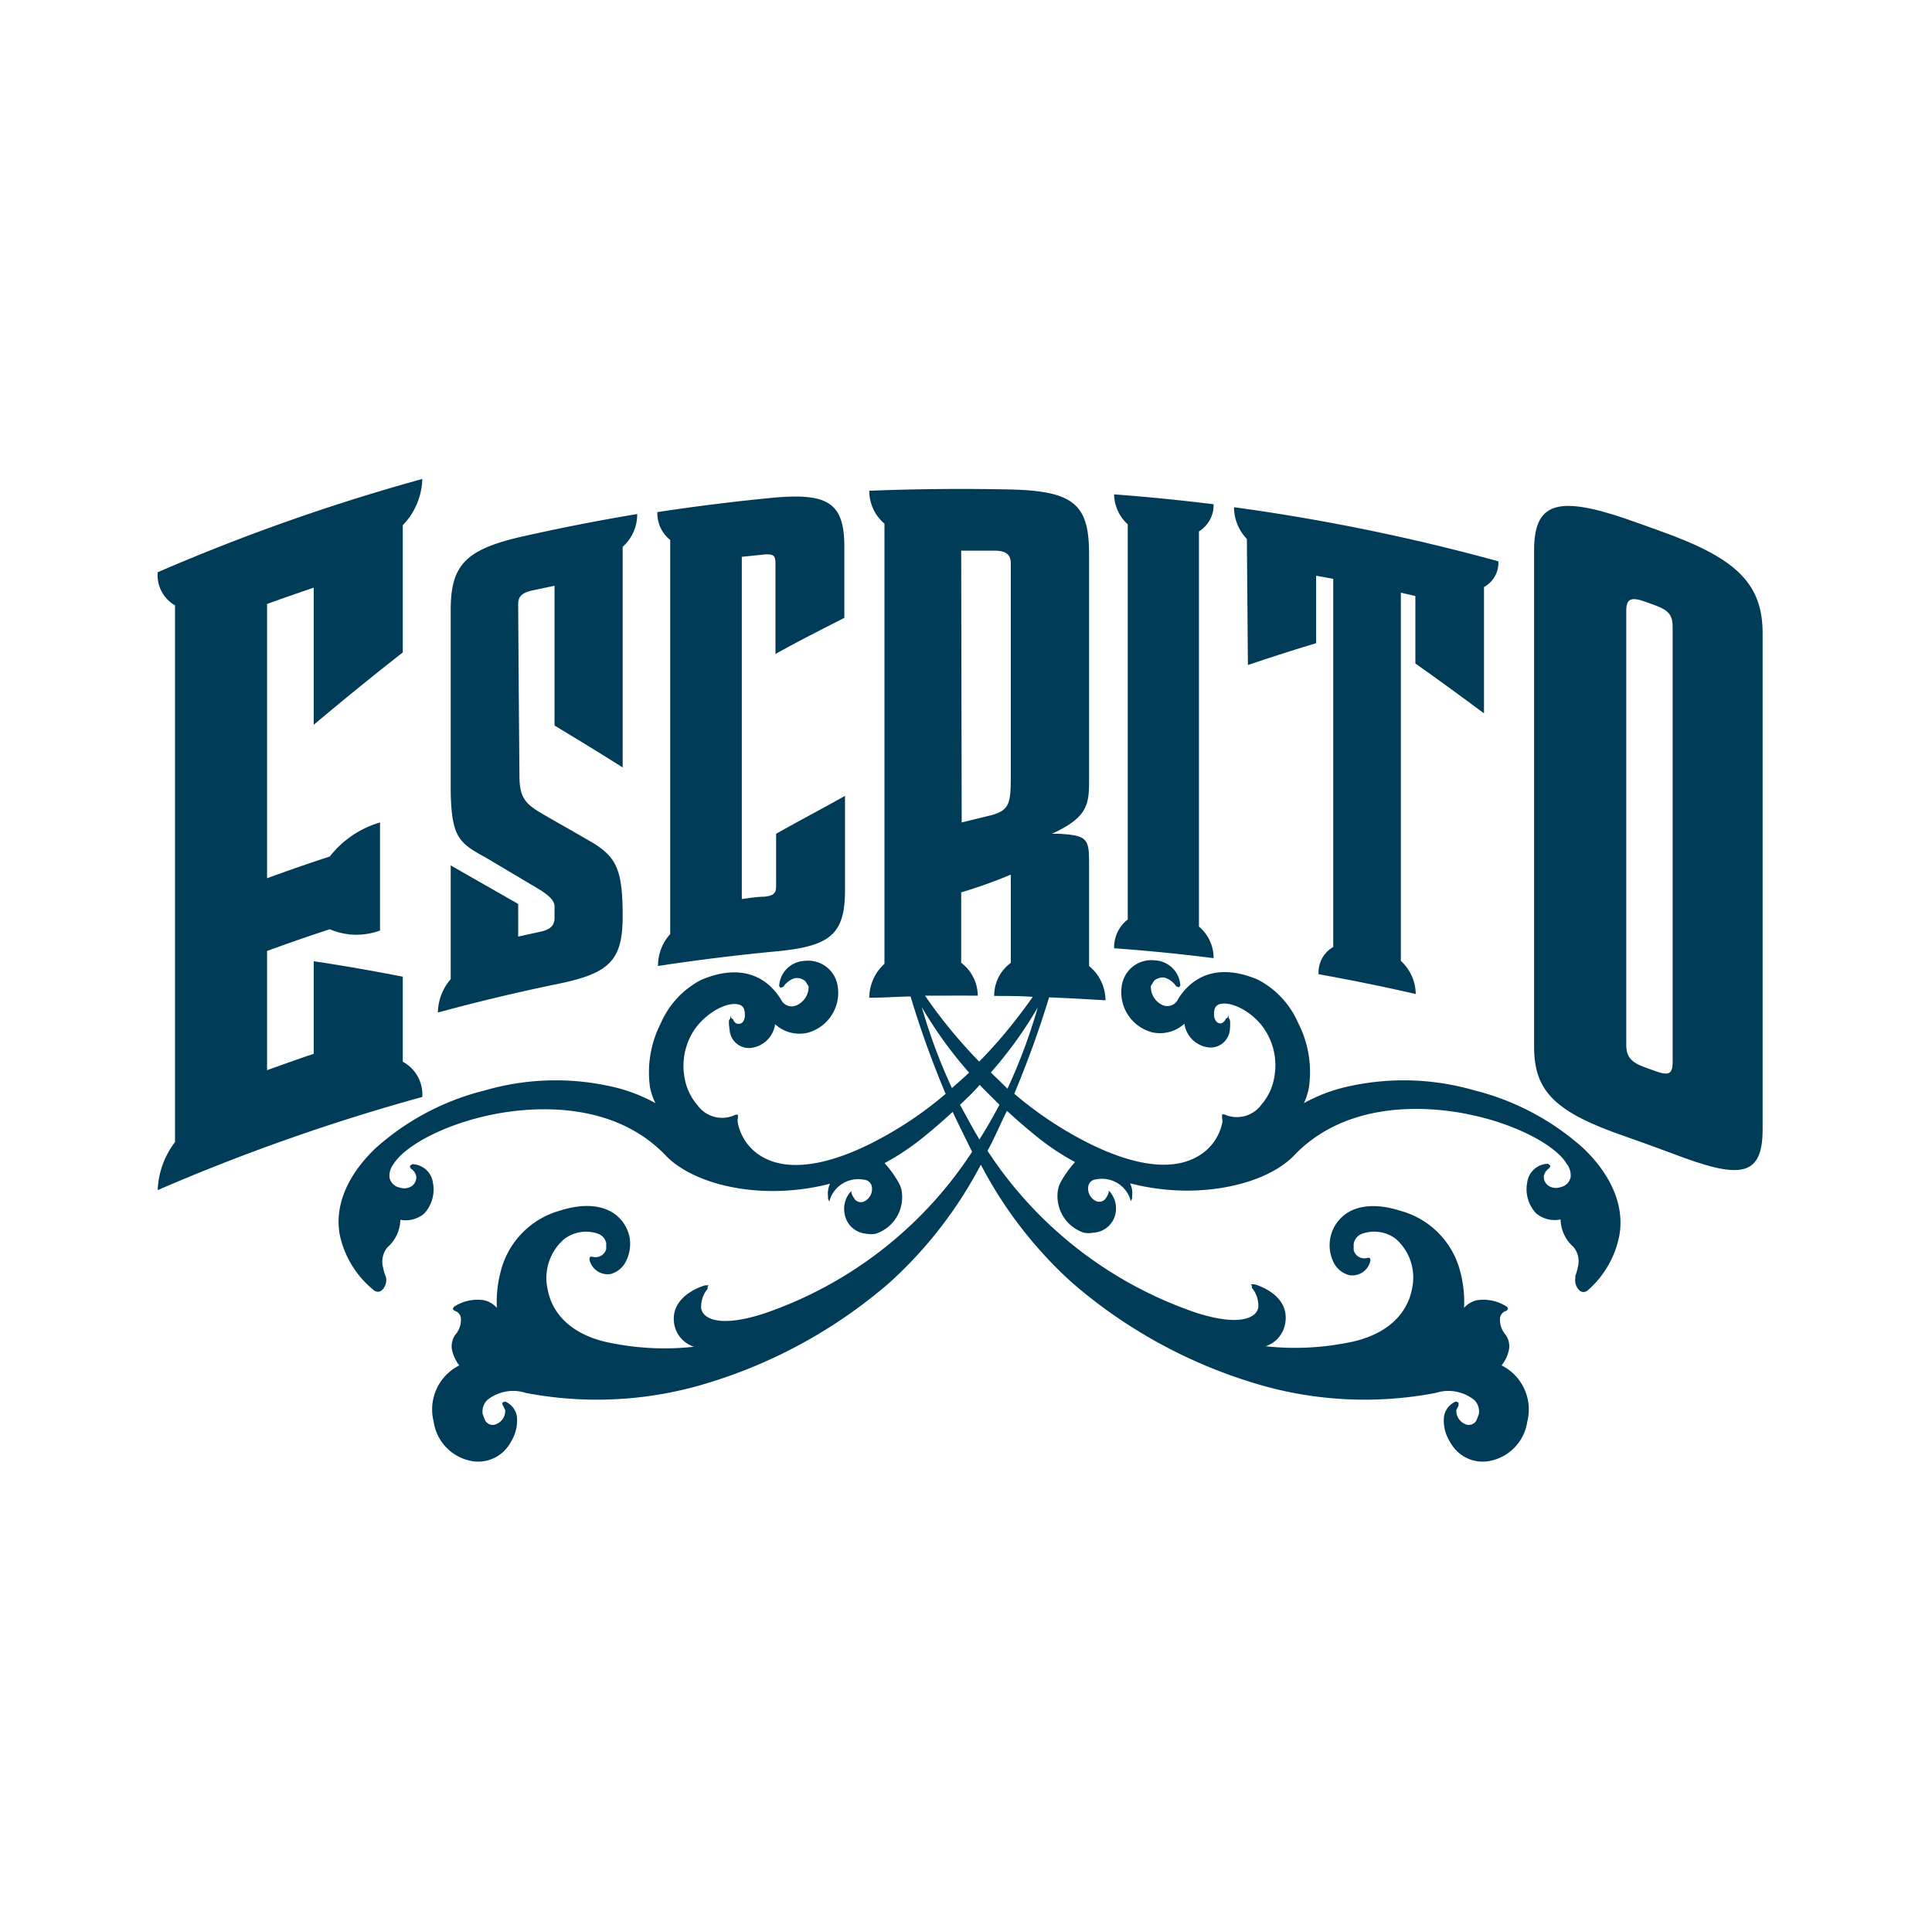
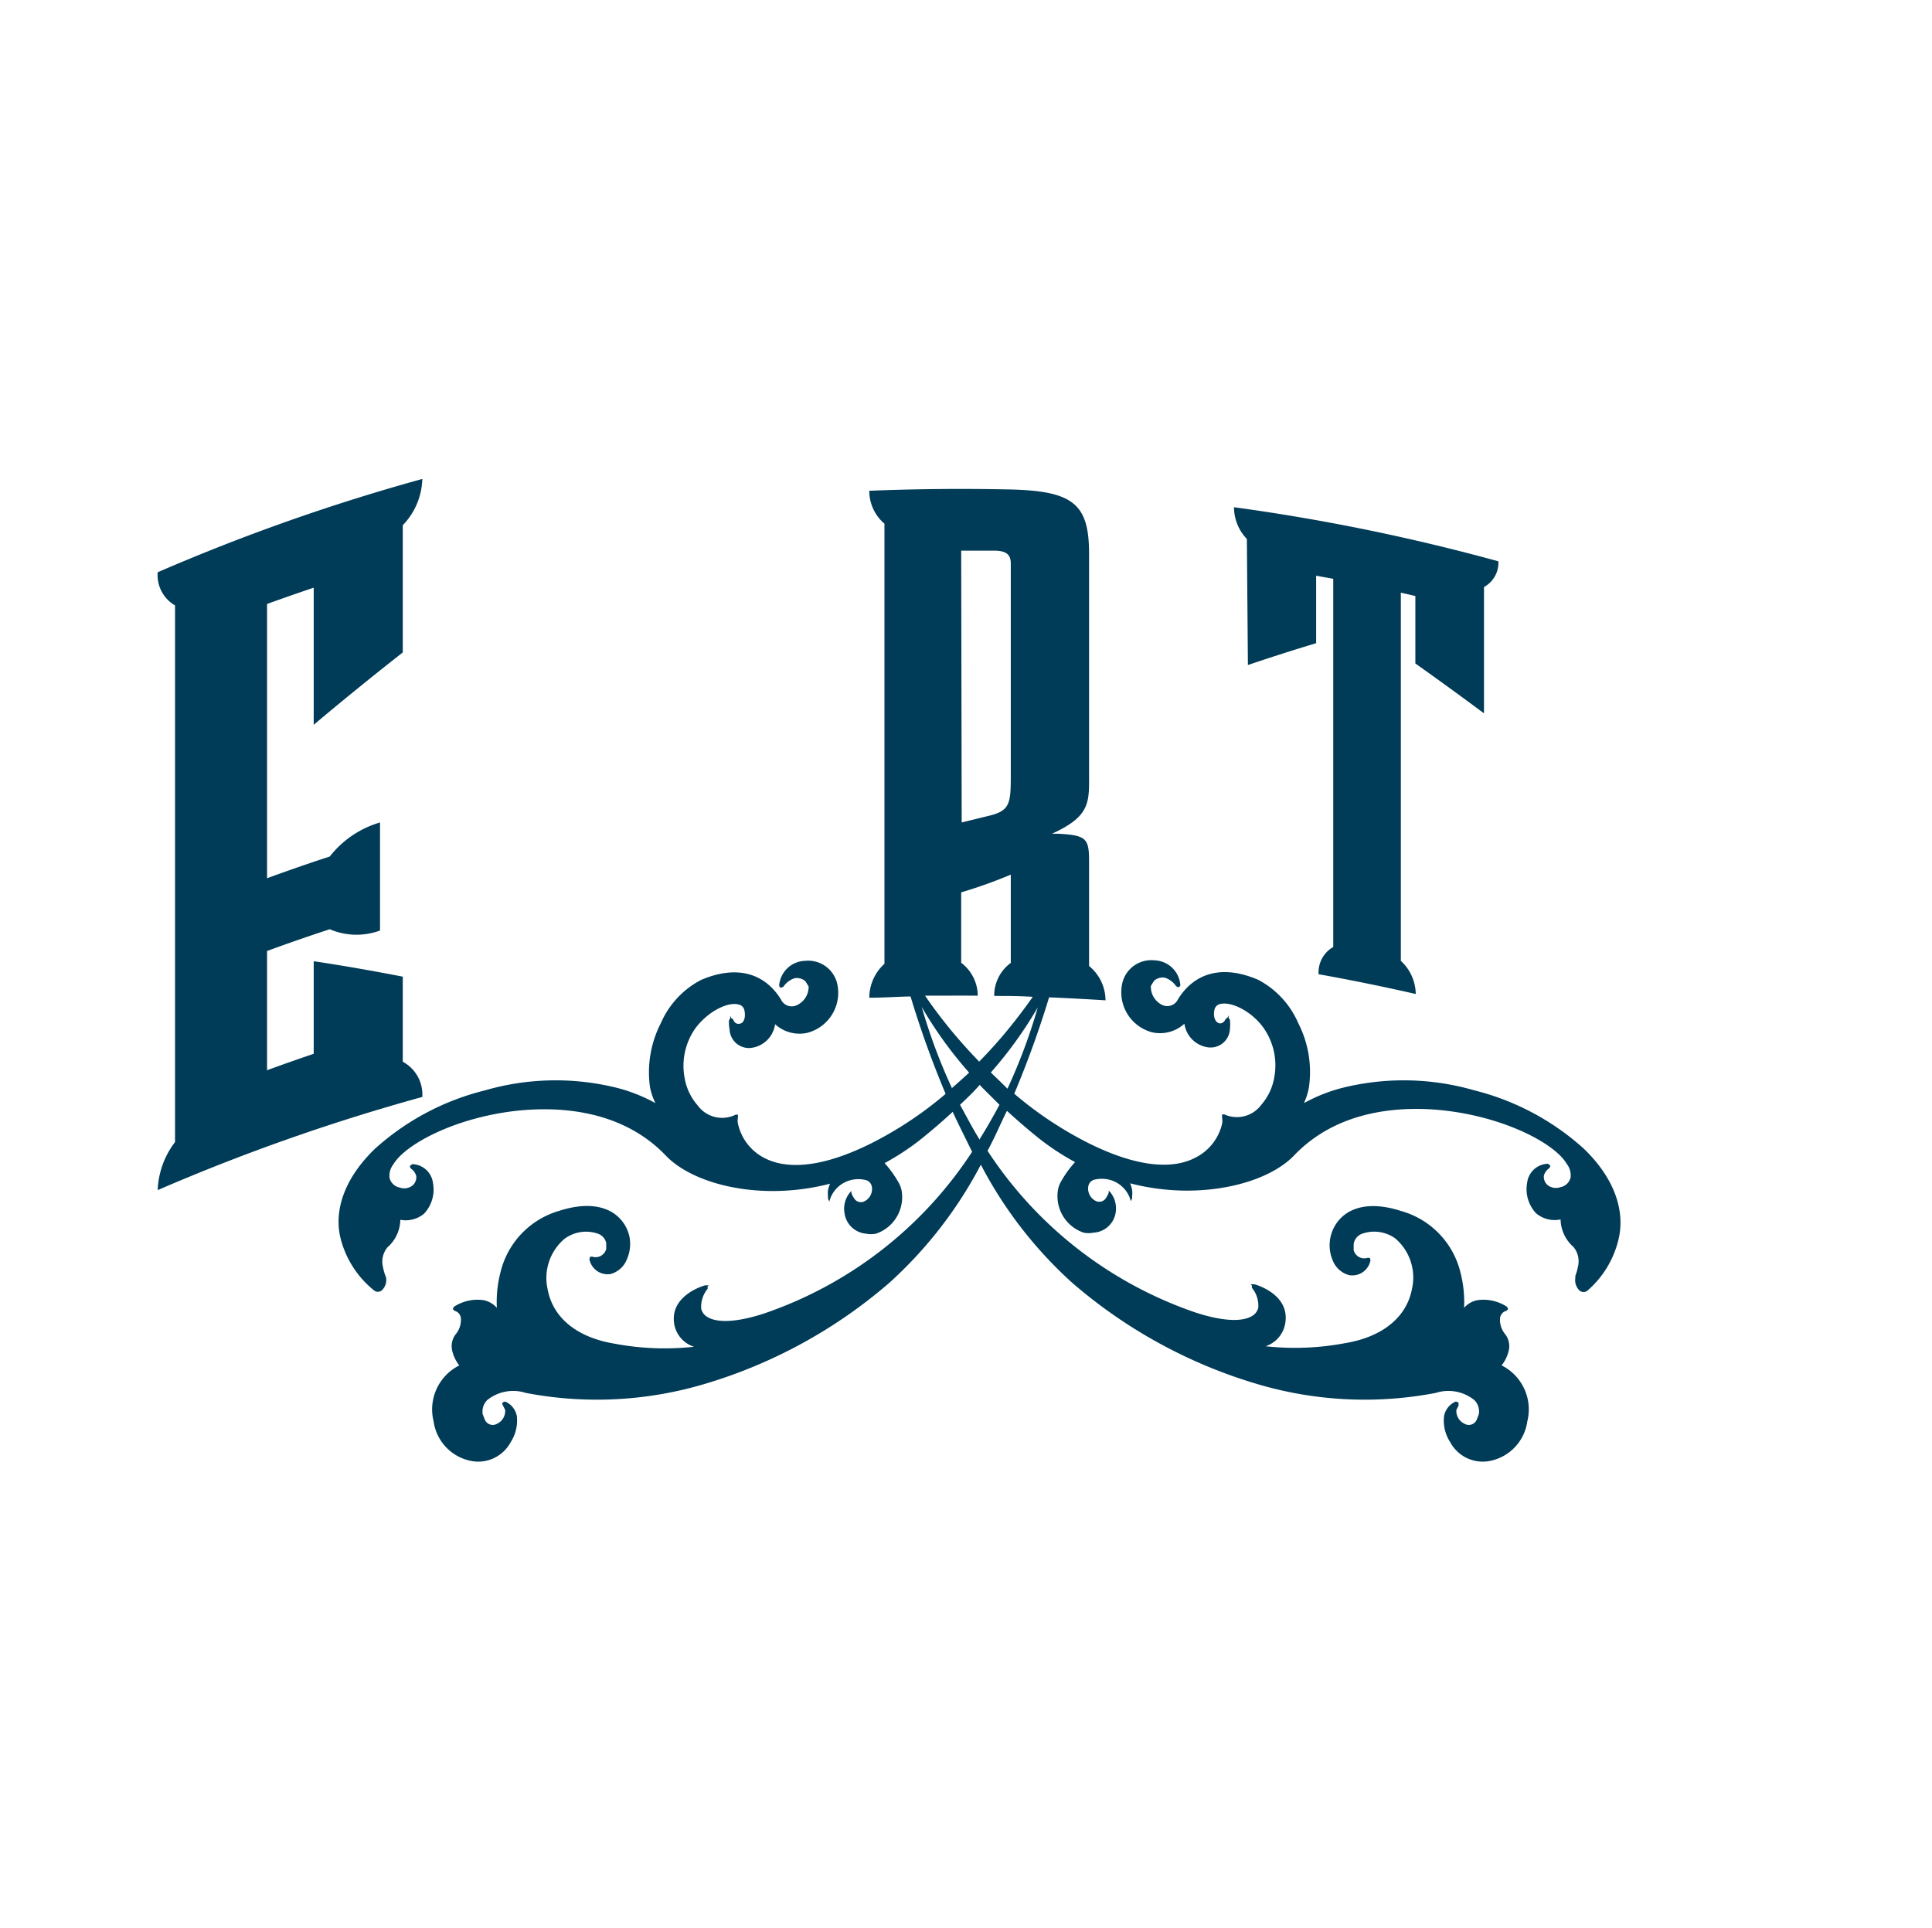
<svg xmlns="http://www.w3.org/2000/svg" id="Layer_1" data-name="Layer 1" viewBox="0 0 150.33 150">
  <defs>
    <style>.cls-1{fill:#003b57;}</style>
  </defs>
  <title>Escrito</title>
  <path class="cls-1" d="M12.27,92.61a156.4,156.4,0,0,1,20.59-7.25,2.9,2.9,0,0,0-1.52-2.74V76c-2.32-.45-4.64-.86-6.93-1.2V82c-1.21.41-2.42.84-3.63,1.28V74c1.62-.59,3.25-1.16,4.88-1.69a5.29,5.29,0,0,0,3.91.1V64a7.71,7.71,0,0,0-3.91,2.65c-1.63.53-3.26,1.1-4.88,1.69V47c1.21-.44,2.42-.86,3.63-1.27V56.4c2.29-1.93,4.61-3.81,6.93-5.63v-9.9a5.38,5.38,0,0,0,1.52-3.6,156.45,156.45,0,0,0-20.59,7.26,2.72,2.72,0,0,0,1.35,2.58V88.87A6.55,6.55,0,0,0,12.27,92.61Z" />
-   <path class="cls-1" d="M48.45,71.27c0-3.52-.48-4.5-2.18-5.6-1.11-.65-2.21-1.28-3.31-1.9-1.79-1.05-2.54-1.32-2.54-3.35q-.06-6.69-.1-13.4c0-.6.28-.89,1.13-1.08l1.7-.36V56.46c1.76,1.06,3.53,2.14,5.3,3.26V42.55A3.36,3.36,0,0,0,49.58,40c-3.06.51-6.12,1.11-9.16,1.8-4.23,1-5.35,2.22-5.35,5.66V61.73c.09,3.43.65,3.87,2.72,5l2.63,1.56c1.31.82,2.73,1.43,2.73,2.25v.9c0,.61-.38.91-1.13,1.07l-1.7.37V70.34c-1.75-1-3.51-2-5.25-3v8.85a4.12,4.12,0,0,0-1,2.6q4.53-1.23,9.11-2.18C47.4,75.77,48.45,74.81,48.45,71.27Z" />
-   <path class="cls-1" d="M51.2,75.17q4.52-.69,9-1.12c4.31-.39,5.55-1.24,5.55-4.77V61.93c-1.78,1-3.57,1.94-5.36,2.95v4.05c0,.6-.19.77-.95.85-.57,0-1.15.11-1.72.18V43.33l1.62-.17c.86-.08,1,.05,1,.73v7c1.79-1,3.57-1.9,5.36-2.81V42.58c0-3.44-1.24-4.24-5.55-3.85q-4.53.44-9,1.12a2.66,2.66,0,0,0,1,2.17V72.69A3.64,3.64,0,0,0,51.2,75.17Z" />
-   <path class="cls-1" d="M86.69,73.79q3.89.28,7.74.77a3.19,3.19,0,0,0-1.14-2.46V41.35a2.39,2.39,0,0,0,1.14-2.11q-3.86-.48-7.74-.77a3.21,3.21,0,0,0,1.06,2.33V71.55A2.74,2.74,0,0,0,86.69,73.79Z" />
  <path class="cls-1" d="M97.1,51.75c1.77-.6,3.55-1.17,5.31-1.7V44.8l1.33.24V73.69a2.28,2.28,0,0,0-1.14,2.12q3.8.68,7.56,1.54A3.57,3.57,0,0,0,109,74.77V46.12l1.13.26v5.25q2.67,1.89,5.34,3.88V45.68a2.15,2.15,0,0,0,1.12-2,158.29,158.29,0,0,0-20.57-4.21,3.57,3.57,0,0,0,1,2.47Z" />
-   <path class="cls-1" d="M130.15,41.68c-1.2-.45-2.41-.88-3.61-1.3-5.51-1.89-7.18-1.17-7.17,2.49V81.46c0,3.49,1.66,5.11,7.17,7,1.2.42,2.41.86,3.61,1.31,5.08,1.94,7,1.94,7-1.86V49.32C137.17,45.56,135.23,43.62,130.15,41.68Zm0,40.94c0,.92-.25,1.13-1.37.72l-.75-.27c-1.12-.4-1.49-.84-1.49-1.76V47.52c0-.92.37-1.1,1.49-.69l.75.27c1.12.41,1.37.81,1.37,1.73Z" />
  <path class="cls-1" d="M114.73,84.85a19.76,19.76,0,0,0-10.27-.2,12.82,12.82,0,0,0-3,1.19,5,5,0,0,0,.39-1.24,8.36,8.36,0,0,0-.84-5,6.88,6.88,0,0,0-3.12-3.36c-2.68-1.15-4.89-.62-6.22,1.5a.92.92,0,0,1-1.24.46,1.57,1.57,0,0,1-.88-1.48l.25-.4a1,1,0,0,1,.84-.24,1.7,1.7,0,0,1,.88.67l.21.08.11-.13v-.07a2.08,2.08,0,0,0-2-1.9,2.32,2.32,0,0,0-2.51,1.76v0a3.22,3.22,0,0,0,2.32,3.84,2.81,2.81,0,0,0,2.51-.67,2.15,2.15,0,0,0,1.93,1.85,1.51,1.51,0,0,0,1.61-1.43,3.37,3.37,0,0,0,0-.72l-.1-.16,0-.2-.08.18-.14.1c-.13.28-.35.42-.57.33s-.43-.44-.32-1a.58.58,0,0,1,.49-.49c.8-.18,2.32.5,3.29,1.8a5.06,5.06,0,0,1,.88,3.92,4.33,4.33,0,0,1-1,2.12,2.36,2.36,0,0,1-2.88.76h-.18l0,0v.06l0,.08V87a1,1,0,0,1,0,.45A3.93,3.93,0,0,1,93,90.09c-1.33.7-3.85,1.07-8.25-1.11a29,29,0,0,1-5.83-3.87,77.72,77.72,0,0,0,2.71-7.5c1.46.06,2.93.14,4.39.23a3.46,3.46,0,0,0-1.28-2.67V67c0-1.75-.22-2-2.36-2.12l-.53,0c2.67-1.22,2.89-2.2,2.89-4V43.09c0-3.83-1.18-4.88-6.1-5q-5.52-.12-11,.1a3.34,3.34,0,0,0,1.18,2.56V75a3.57,3.57,0,0,0-1.18,2.64c1.07,0,2.14-.08,3.21-.1a75.71,75.71,0,0,0,2.73,7.58A29,29,0,0,1,67.73,89c-4.4,2.18-6.92,1.81-8.25,1.11a3.93,3.93,0,0,1-2.06-2.68,1,1,0,0,1,0-.45v-.1l0-.08v-.06l0,0h-.18A2.36,2.36,0,0,1,54.27,86a4.33,4.33,0,0,1-1-2.12,5.06,5.06,0,0,1,.88-3.92c1-1.3,2.49-2,3.29-1.8a.58.58,0,0,1,.49.49c.11.59-.08.94-.32,1s-.44,0-.57-.33l-.14-.1-.08-.18,0,.2-.1.16a3.37,3.37,0,0,0,.05.72,1.51,1.51,0,0,0,1.61,1.43,2.15,2.15,0,0,0,1.93-1.85,2.81,2.81,0,0,0,2.51.67,3.22,3.22,0,0,0,2.32-3.84v0a2.32,2.32,0,0,0-2.51-1.76,2.08,2.08,0,0,0-2,1.9v.07l.11.13.21-.08a1.7,1.7,0,0,1,.88-.67,1,1,0,0,1,.84.24l.25.4A1.57,1.57,0,0,1,62,78.22a.92.92,0,0,1-1.24-.46c-1.33-2.12-3.54-2.65-6.22-1.5a6.88,6.88,0,0,0-3.12,3.36,8.36,8.36,0,0,0-.84,5A5,5,0,0,0,51,85.84a12.82,12.82,0,0,0-3-1.19,19.76,19.76,0,0,0-10.27.2,19.9,19.9,0,0,0-8.53,4.52C27,91.48,26,93.89,26.45,96.15a7.57,7.57,0,0,0,2.65,4.26h0a.48.48,0,0,0,.61,0,1.12,1.12,0,0,0,.33-1L30,99.3a3.42,3.42,0,0,1-.19-.66,1.75,1.75,0,0,1,.34-1.58,2.92,2.92,0,0,0,1-2.14A2.23,2.23,0,0,0,33,94.44a2.74,2.74,0,0,0,.69-2.38,1.67,1.67,0,0,0-1.61-1.47l-.18.13v.1l.08.12a1,1,0,0,1,.41.58.85.85,0,0,1-.29.73,1.05,1.05,0,0,1-1,.16,1,1,0,0,1-.79-.76,1.45,1.45,0,0,1,.3-1.05c.91-1.52,4.54-3.47,9-4.09,3-.41,8.53-.51,12.28,3.5,1.68,1.66,4.85,2.68,8.28,2.67a17.86,17.86,0,0,0,4.42-.57,1.77,1.77,0,0,0-.16,1l0,.18.1.21.07-.23a2.31,2.31,0,0,1,1.69-1.46,2.41,2.41,0,0,1,1,0,.65.65,0,0,1,.55.54,1.07,1.07,0,0,1-.72,1.19h-.06a.6.6,0,0,1-.61-.31,1.41,1.41,0,0,1-.2-.4l0-.15-.11.11a2,2,0,0,0-.42,1.66A1.85,1.85,0,0,0,67.39,96a2,2,0,0,0,.77,0,3,3,0,0,0,2-3.32,2,2,0,0,0-.27-.71,8.14,8.14,0,0,0-1.06-1.46,19.58,19.58,0,0,0,2.8-1.84c.91-.73,1.74-1.45,2.5-2.15.46,1,1,2.06,1.51,3.11a31.47,31.47,0,0,1-16.21,12.59c-2.75.89-3.93.55-4.39.26a1,1,0,0,1-.48-.65,2.2,2.2,0,0,1,.5-1.54l0-.17v0l.09-.1-.13,0-.16,0s-2.81.75-2.39,3.06A2.27,2.27,0,0,0,54,104.8a21,21,0,0,1-6.18-.24c-2.91-.48-4.8-2-5.21-4.24a4,4,0,0,1,1.29-3.9A2.81,2.81,0,0,1,46.52,96a1,1,0,0,1,.65.72l0,.47a.85.85,0,0,1-1.08.6l-.17,0-.06.18a1.44,1.44,0,0,0,1.64,1.17h0a1.88,1.88,0,0,0,1.25-1.08A3,3,0,0,0,49,96.36a2.94,2.94,0,0,0-1.33-2c-.71-.44-2-.83-4.15-.14a6.58,6.58,0,0,0-4.59,4.84,9.23,9.23,0,0,0-.27,2.71,1.87,1.87,0,0,0-1-.59,3.33,3.33,0,0,0-2.34.51l-.09.17,0,0h0l.13.14a.66.66,0,0,1,.5.56,1.76,1.76,0,0,1-.42,1.29,1.52,1.52,0,0,0-.26,1.23,2.9,2.9,0,0,0,.56,1.17,3.83,3.83,0,0,0-2,4.36,3.65,3.65,0,0,0,3,3.09,2.87,2.87,0,0,0,3-1.48,3.14,3.14,0,0,0,.48-2,1.53,1.53,0,0,0-.92-1.16l-.21.08,0,.15.05.09.17.34a1.11,1.11,0,0,1-.65,1.08.67.67,0,0,1-.92-.29l-.18-.46a1.26,1.26,0,0,1,.35-1.1,3.21,3.21,0,0,1,3-.56,29.34,29.34,0,0,0,13.93-.7,38.82,38.82,0,0,0,14.34-7.85,33,33,0,0,0,7.14-9.21,32.8,32.8,0,0,0,7.13,9.21,38.82,38.82,0,0,0,14.34,7.85,29.34,29.34,0,0,0,13.93.7,3.21,3.21,0,0,1,3,.56,1.26,1.26,0,0,1,.35,1.1l-.18.46a.67.67,0,0,1-.92.29,1.11,1.11,0,0,1-.65-1.08l.17-.34,0-.09,0-.15-.21-.08a1.53,1.53,0,0,0-.92,1.16,3.07,3.07,0,0,0,.48,2,2.87,2.87,0,0,0,3,1.48,3.65,3.65,0,0,0,3-3.09,3.83,3.83,0,0,0-2-4.36,2.9,2.9,0,0,0,.56-1.17,1.52,1.52,0,0,0-.26-1.23,1.76,1.76,0,0,1-.42-1.29.66.66,0,0,1,.5-.56l.13-.14h0l0,0-.09-.17a3.33,3.33,0,0,0-2.34-.51,1.87,1.87,0,0,0-1,.59,9.23,9.23,0,0,0-.27-2.71A6.58,6.58,0,0,0,109,94.23c-2.15-.69-3.44-.3-4.15.14a3,3,0,0,0-1.12,3.78A1.88,1.88,0,0,0,105,99.23h0a1.44,1.44,0,0,0,1.64-1.17l-.06-.18-.17,0a.85.85,0,0,1-1.08-.6l0-.47A1,1,0,0,1,106,96a2.81,2.81,0,0,1,2.58.38,4,4,0,0,1,1.29,3.9c-.41,2.22-2.3,3.76-5.21,4.24a21,21,0,0,1-6.18.24A2.27,2.27,0,0,0,100,103c.42-2.31-2.36-3.06-2.39-3.06l-.16,0-.13,0,.09.1v0l0,.17a2.2,2.2,0,0,1,.5,1.54,1,1,0,0,1-.48.65c-.46.29-1.64.63-4.39-.26A31.47,31.47,0,0,1,76.84,89.55c.55-1,1-2.09,1.51-3.11.76.7,1.59,1.42,2.5,2.15a19.58,19.58,0,0,0,2.8,1.84,8.14,8.14,0,0,0-1.06,1.46,2,2,0,0,0-.27.71,3,3,0,0,0,2,3.32,2,2,0,0,0,.77,0,1.85,1.85,0,0,0,1.71-1.5,2,2,0,0,0-.42-1.66l-.11-.11,0,.15a1.41,1.41,0,0,1-.2.4.6.6,0,0,1-.61.31h-.06a1.07,1.07,0,0,1-.72-1.19.65.65,0,0,1,.55-.54,2.42,2.42,0,0,1,1,0,2.31,2.31,0,0,1,1.69,1.46l.07.23.1-.21,0-.18a1.77,1.77,0,0,0-.16-1,17.86,17.86,0,0,0,4.42.57c3.43,0,6.6-1,8.28-2.67,3.75-4,9.31-3.91,12.28-3.5,4.49.62,8.12,2.57,9,4.09a1.45,1.45,0,0,1,.3,1.05,1,1,0,0,1-.79.76,1.05,1.05,0,0,1-1-.16.85.85,0,0,1-.29-.73,1,1,0,0,1,.41-.58l.08-.12v-.1l-.18-.13a1.67,1.67,0,0,0-1.61,1.47,2.74,2.74,0,0,0,.69,2.38,2.23,2.23,0,0,0,1.91.48,2.92,2.92,0,0,0,1,2.14,1.75,1.75,0,0,1,.34,1.58,3.42,3.42,0,0,1-.19.66l0,.16a1.12,1.12,0,0,0,.33,1,.48.48,0,0,0,.61,0h0A7.57,7.57,0,0,0,126,96.15c.41-2.26-.58-4.67-2.78-6.78A19.9,19.9,0,0,0,114.73,84.85Zm-39.94-42,2.57,0c1,0,1.29.36,1.29,1V60.1c0,2.43,0,3-1.82,3.41l-2,.49Zm1.29,34.67a3.23,3.23,0,0,0-1.29-2.6V69.44a37.13,37.13,0,0,0,3.86-1.38v6.87a3.14,3.14,0,0,0-1.29,2.57c1,0,2,0,3,.07-.58.83-1.33,1.83-2.23,2.91-.56.66-1.2,1.38-1.94,2.13-.73-.75-1.37-1.47-1.93-2.13-.93-1.11-1.69-2.13-2.28-3C73.38,77.48,74.73,77.47,76.08,77.48Zm-2,7.17a43.56,43.56,0,0,1-2.36-6.33,31.87,31.87,0,0,0,3.69,5.11C75,83.84,74.56,84.25,74.09,84.65Zm2.15,4c-.53-.85-1-1.76-1.53-2.72.55-.52,1.06-1,1.53-1.55.48.51,1,1,1.54,1.55C77.29,86.86,76.78,87.77,76.24,88.62Zm.83-5.19a31.87,31.87,0,0,0,3.69-5.11,43.56,43.56,0,0,1-2.36,6.33C77.93,84.25,77.49,83.84,77.07,83.43Z" />
</svg>